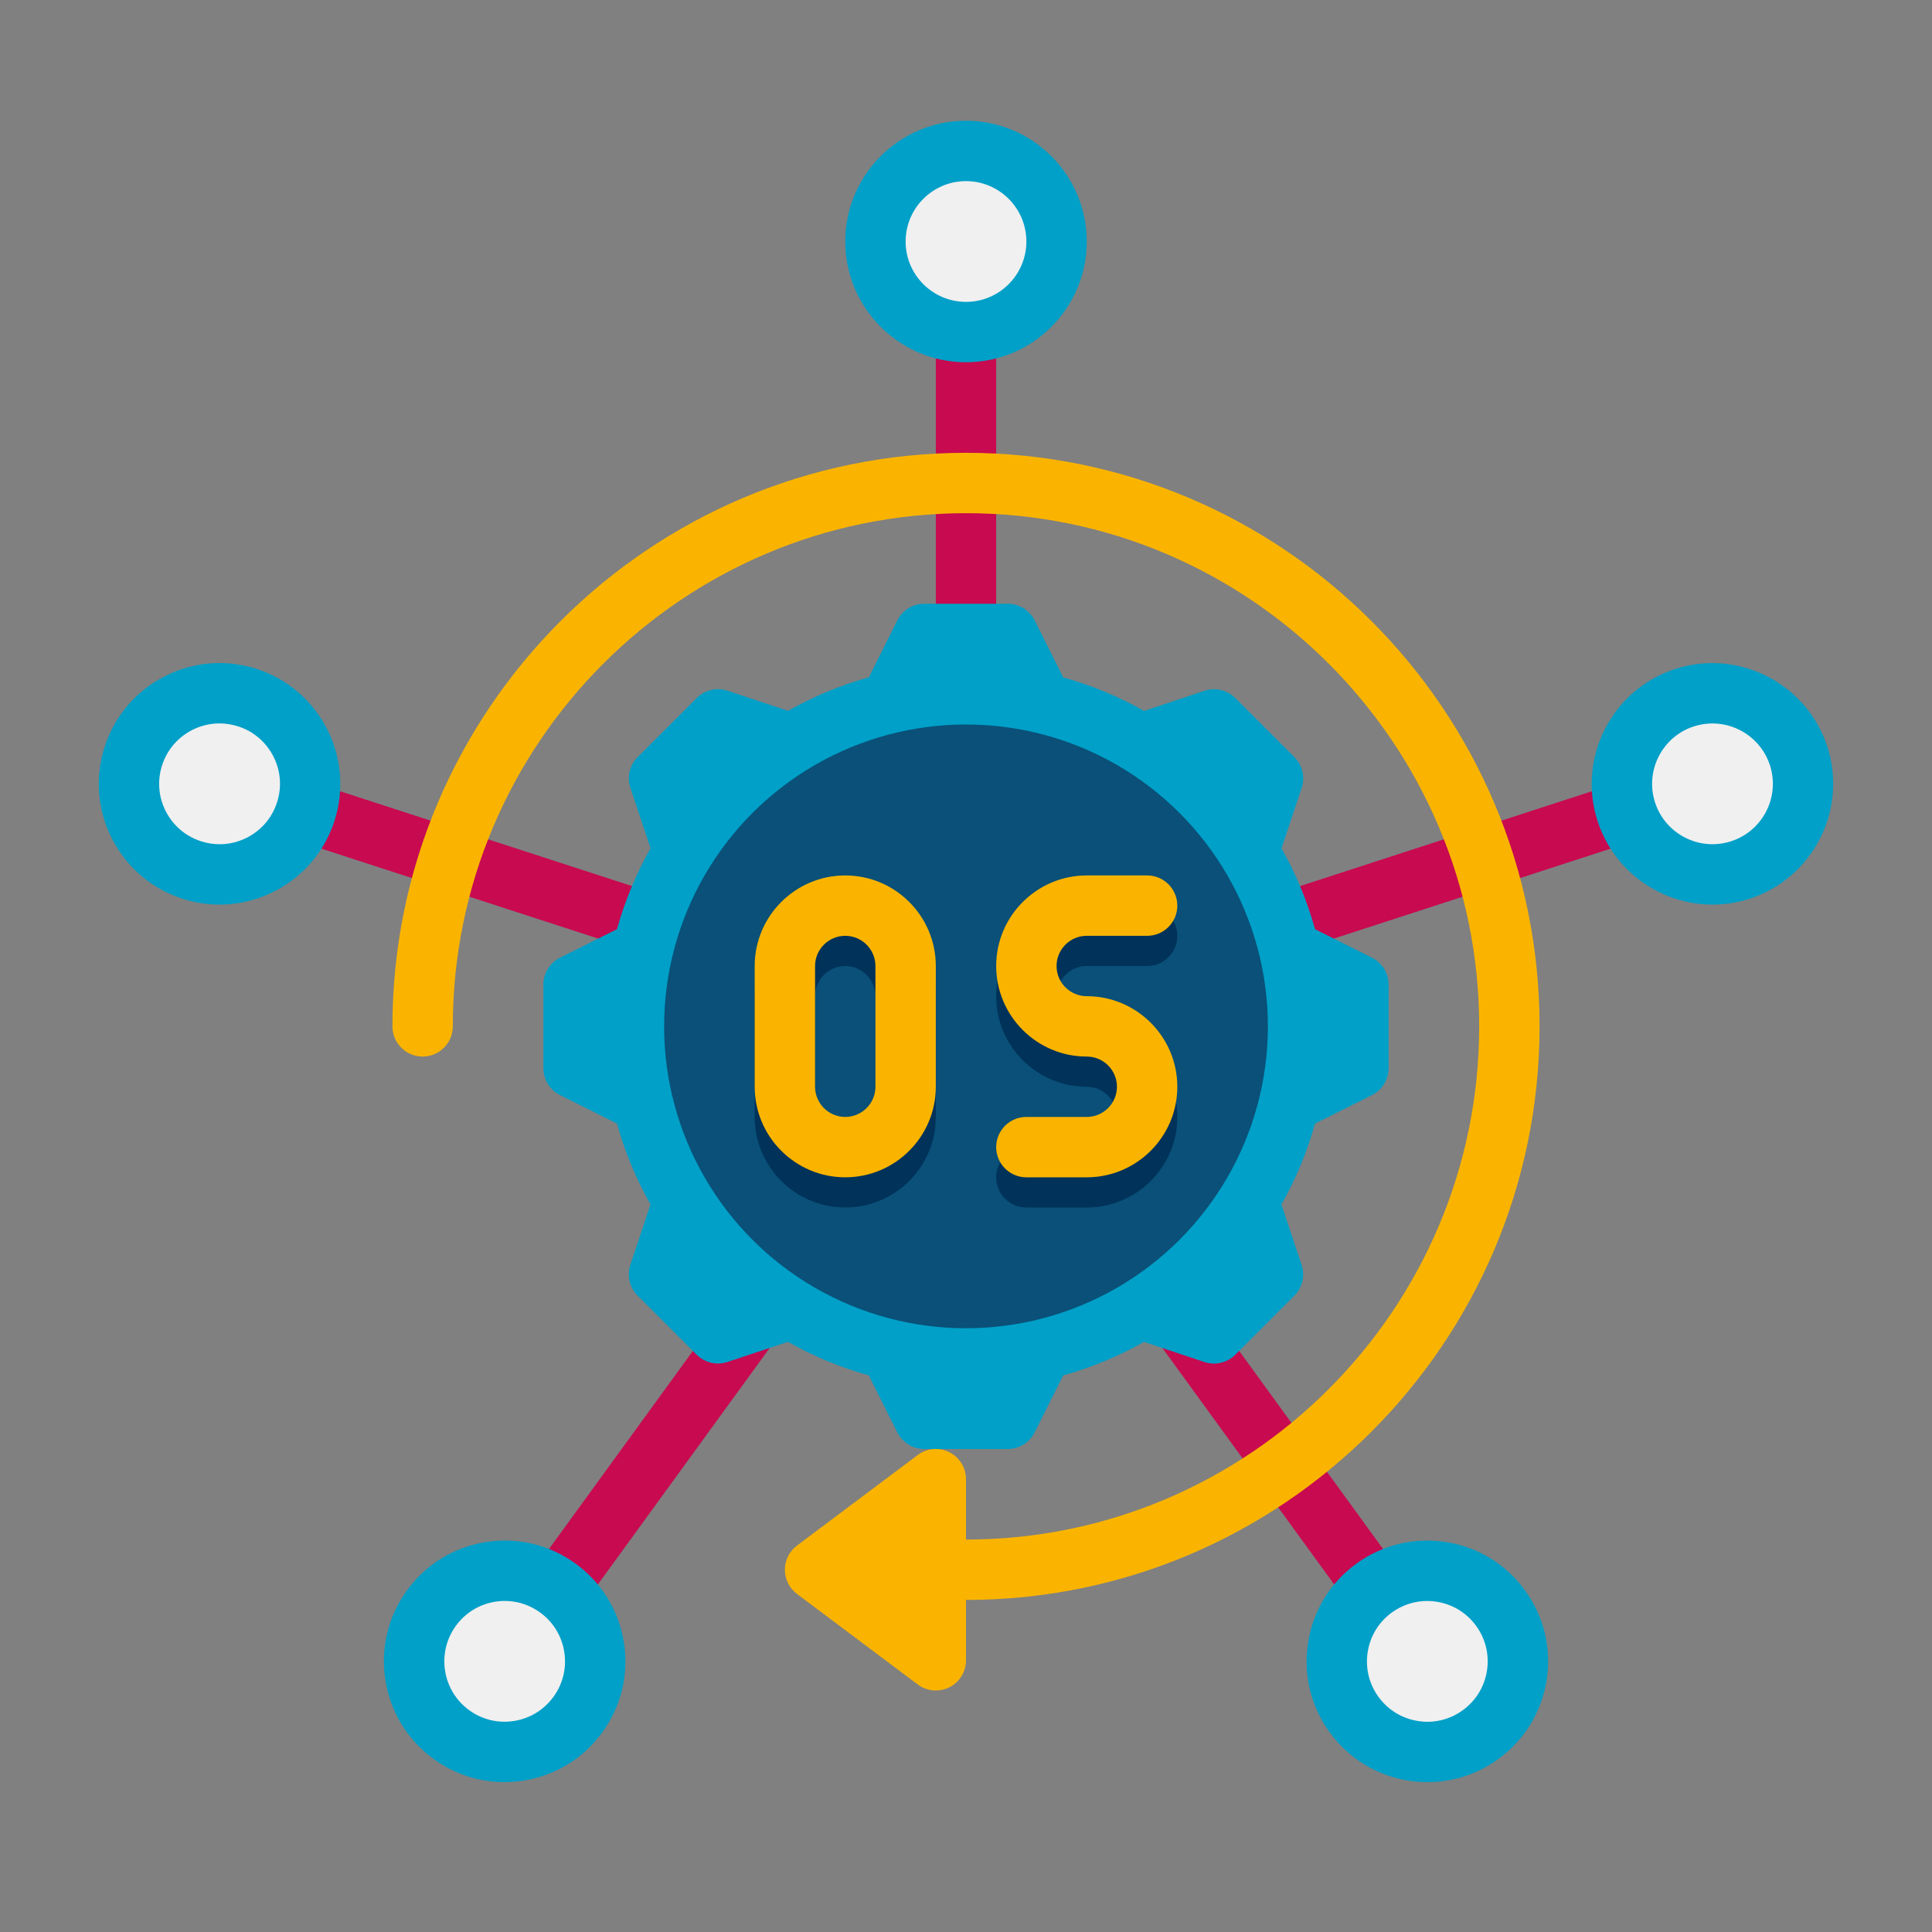
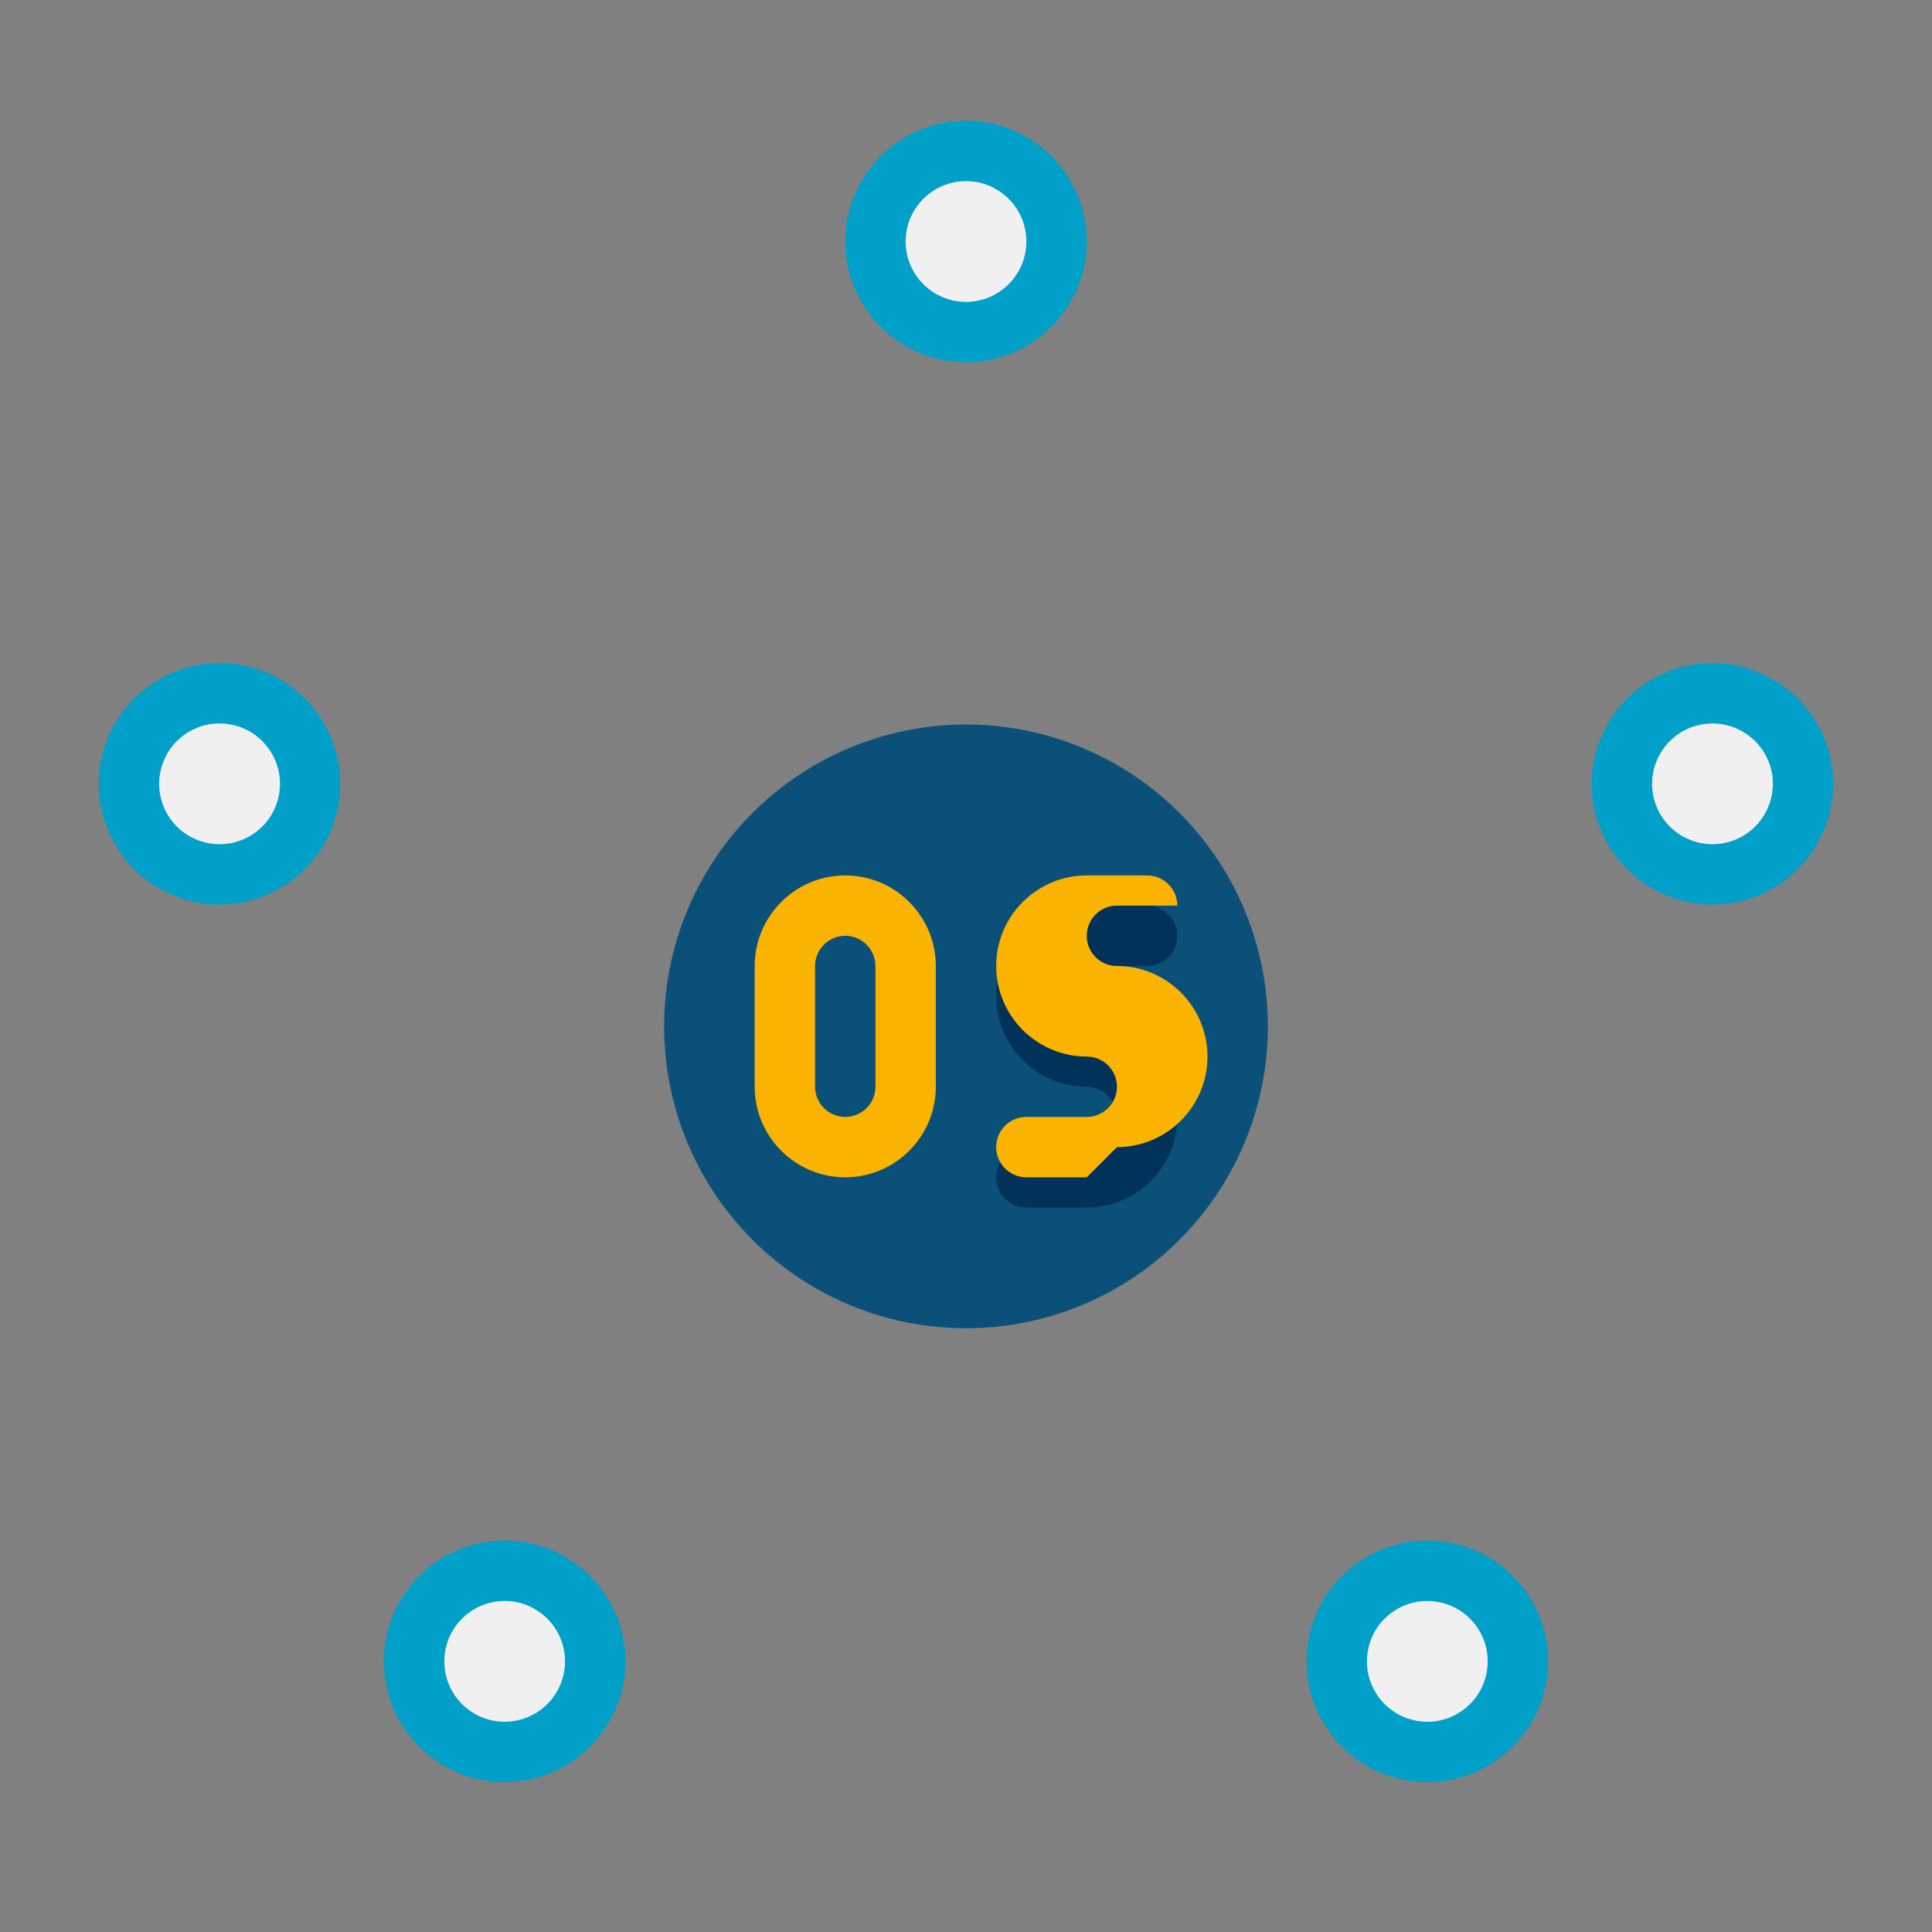
<svg xmlns="http://www.w3.org/2000/svg" viewBox="0 0 64 64">
  <rect x="0" y="0" width="64" height="64" fill="#808080" stroke="none" />
  <g id="Captions" />
  <g id="Icons">
    <g>
-       <path d="m54.825 26.583c-.171-.525-.737-.812-1.26-.642l-20.565 6.682v-21.623c0-.552-.448-1-1-1s-1 .448-1 1v21.623l-20.565-6.682c-.527-.168-1.089.118-1.26.642-.17.525.117 1.089.642 1.26l20.565 6.682-12.71 17.495c-.325.447-.226 1.072.221 1.397.178.129.383.191.587.191.31 0 .614-.143.81-.412l12.71-17.495 12.711 17.494c.195.269.5.412.81.412.204 0 .409-.062.587-.191.446-.325.546-.95.221-1.397l-12.71-17.494 20.564-6.682c.525-.17.813-.734.642-1.26z" fill="#c80a50" />
      <g>
        <circle cx="32" cy="8" fill="#f0f0f0" r="3" />
        <path d="m32 12c-2.206 0-4-1.794-4-4s1.794-4 4-4 4 1.794 4 4-1.794 4-4 4zm0-6c-1.103 0-2 .897-2 2s.897 2 2 2 2-.897 2-2-.897-2-2-2z" fill="#00a0c8" />
      </g>
      <g>
        <circle cx="7.273" cy="25.966" fill="#f0f0f0" r="3" />
        <path d="m7.27 29.966c-.408 0-.824-.063-1.233-.196-1.016-.331-1.843-1.037-2.328-1.988-.485-.952-.57-2.036-.24-3.052s1.036-1.843 1.988-2.328c.952-.486 2.037-.57 3.052-.241 2.098.682 3.25 2.943 2.568 5.041-.549 1.688-2.121 2.764-3.807 2.764zm.001-6.002c-.312 0-.621.074-.906.219-.476.243-.829.656-.994 1.164-.166.508-.123 1.05.12 1.526s.656.829 1.165.994c.508.166 1.05.122 1.526-.12.476-.243.829-.656.994-1.164.166-.508.123-1.05-.12-1.526s-.656-.829-1.164-.994c-.205-.065-.413-.099-.621-.099z" fill="#00a0c8" />
      </g>
      <g>
        <circle cx="16.718" cy="55.034" fill="#f0f0f0" r="3" />
        <path d="m16.709 59.035c-.838 0-1.652-.263-2.343-.765-.864-.628-1.432-1.555-1.599-2.61s.086-2.112.714-2.977c.628-.864 1.555-1.432 2.61-1.6 1.057-.167 2.113.087 2.977.715s1.432 1.555 1.6 2.61c.167 1.056-.087 2.113-.715 2.977s-1.555 1.432-2.61 1.6c-.212.034-.424.05-.634.05zm-1.609-5.176c-.648.893-.45 2.146.442 2.793.432.314.96.442 1.488.357.528-.083.991-.368 1.305-.8s.441-.961.357-1.488c-.083-.528-.368-.991-.8-1.305-.432-.313-.96-.442-1.488-.357-.527.084-.99.368-1.304.8z" fill="#00a0c8" />
      </g>
      <g>
        <circle cx="47.282" cy="55.034" fill="#f0f0f0" r="3" />
        <path d="m47.291 59.035c-.211 0-.423-.016-.635-.05-1.055-.167-1.981-.735-2.609-1.6s-.882-1.922-.715-2.977c.167-1.056.735-1.982 1.6-2.61.864-.628 1.923-.881 2.977-.715 1.055.167 1.982.735 2.609 1.6.629.864.883 1.921.716 2.977-.168 1.055-.735 1.982-1.6 2.61-.692.502-1.505.765-2.343.765zm-.013-6.001c-.419 0-.825.132-1.171.382-.433.314-.717.778-.8 1.306-.084.527.043 1.056.356 1.488.314.432.777.716 1.306.8.527.086 1.057-.044 1.488-.357.432-.314.716-.777.8-1.305.083-.528-.044-1.056-.357-1.488-.314-.432-.777-.716-1.306-.8-.105-.018-.211-.026-.316-.026z" fill="#00a0c8" />
      </g>
      <g>
        <circle cx="56.727" cy="25.966" fill="#f0f0f0" r="3" />
        <path d="m56.73 29.966c-1.686 0-3.258-1.076-3.808-2.764-.681-2.098.472-4.359 2.569-5.041 2.09-.679 4.357.47 5.04 2.568.681 2.098-.472 4.359-2.569 5.041-.407.133-.823.196-1.232.196zm-.004-6.001c-.204 0-.411.032-.616.098-1.049.341-1.625 1.471-1.284 2.52s1.469 1.626 2.521 1.284c1.049-.341 1.625-1.471 1.284-2.52-.276-.844-1.062-1.382-1.905-1.382z" fill="#00a0c8" />
      </g>
      <g>
-         <path d="m45.447 31.724-1.884-.942c-.263-.946-.638-1.844-1.111-2.68l.667-2c.12-.359.026-.755-.242-1.023l-1.954-1.954c-.268-.268-.664-.361-1.023-.242l-2 .667c-.836-.473-1.735-.849-2.68-1.111l-.942-1.884c-.171-.341-.517-.555-.896-.555h-2.764c-.379 0-.725.214-.894.553l-.942 1.884c-.946.263-1.844.638-2.68 1.111l-2-.667c-.359-.12-.755-.026-1.023.242l-1.954 1.954c-.268.268-.361.664-.242 1.023l.667 2c-.473.836-.849 1.735-1.111 2.68l-1.884.942c-.341.171-.555.517-.555.896v2.764c0 .379.214.725.553.894l1.884.942c.263.946.638 1.844 1.111 2.68l-.667 2c-.12.359-.026.756.242 1.023l1.954 1.954c.268.268.664.361 1.023.242l2-.667c.836.473 1.735.849 2.68 1.111l.942 1.884c.171.341.517.555.896.555h2.764c.379 0 .725-.214.894-.553l.942-1.884c.946-.263 1.844-.638 2.68-1.111l2 .667c.359.12.755.026 1.023-.242l1.954-1.954c.268-.268.361-.664.242-1.023l-.667-2c.473-.836.849-1.735 1.111-2.68l1.884-.942c.341-.171.555-.517.555-.896v-2.764c0-.379-.214-.725-.553-.894z" fill="#00a0c8" />
-       </g>
+         </g>
      <g>
        <circle cx="32" cy="34" fill="#0a5078" r="10" />
      </g>
      <g>
        <g>
-           <path d="m28 40c-1.654 0-3-1.346-3-3v-4c0-1.654 1.346-3 3-3s3 1.346 3 3v4c0 1.654-1.346 3-3 3zm0-8c-.551 0-1 .449-1 1v4c0 .551.449 1 1 1s1-.449 1-1v-4c0-.551-.449-1-1-1z" fill="#00325a" />
-         </g>
+           </g>
        <g>
          <path d="m36 40h-2c-.553 0-1-.448-1-1s.447-1 1-1h2c.552 0 1-.449 1-1s-.448-1-1-1c-1.654 0-3-1.346-3-3s1.346-3 3-3h2c.553 0 1 .448 1 1s-.447 1-1 1h-2c-.552 0-1 .449-1 1s.448 1 1 1c1.654 0 3 1.346 3 3s-1.346 3-3 3z" fill="#00325a" />
        </g>
      </g>
      <g>
        <g>
          <path d="m28 39c-1.654 0-3-1.346-3-3v-4c0-1.654 1.346-3 3-3s3 1.346 3 3v4c0 1.654-1.346 3-3 3zm0-8c-.551 0-1 .449-1 1v4c0 .551.449 1 1 1s1-.449 1-1v-4c0-.551-.449-1-1-1z" fill="#fab400" />
        </g>
        <g>
-           <path d="m36 39h-2c-.553 0-1-.448-1-1s.447-1 1-1h2c.552 0 1-.449 1-1s-.448-1-1-1c-1.654 0-3-1.346-3-3s1.346-3 3-3h2c.553 0 1 .448 1 1s-.447 1-1 1h-2c-.552 0-1 .449-1 1s.448 1 1 1c1.654 0 3 1.346 3 3s-1.346 3-3 3z" fill="#fab400" />
+           <path d="m36 39h-2c-.553 0-1-.448-1-1s.447-1 1-1h2c.552 0 1-.449 1-1s-.448-1-1-1c-1.654 0-3-1.346-3-3s1.346-3 3-3h2c.553 0 1 .448 1 1h-2c-.552 0-1 .449-1 1s.448 1 1 1c1.654 0 3 1.346 3 3s-1.346 3-3 3z" fill="#fab400" />
        </g>
      </g>
-       <path d="m32 15c-10.477 0-19 8.523-19 19 0 .552.448 1 1 1s1-.448 1-1c0-9.374 7.626-17 17-17s17 7.626 17 17-7.626 17-17 17v-2c0-.379-.214-.725-.553-.895s-.744-.132-1.047.095l-4 3c-.252.189-.4.485-.4.8s.148.611.4.8l4 3c.177.132.388.2.6.2.152 0 .306-.035.447-.105.339-.17.553-.516.553-.895v-2c10.477 0 19-8.523 19-19s-8.523-19-19-19z" fill="#fab400" />
    </g>
  </g>
</svg>